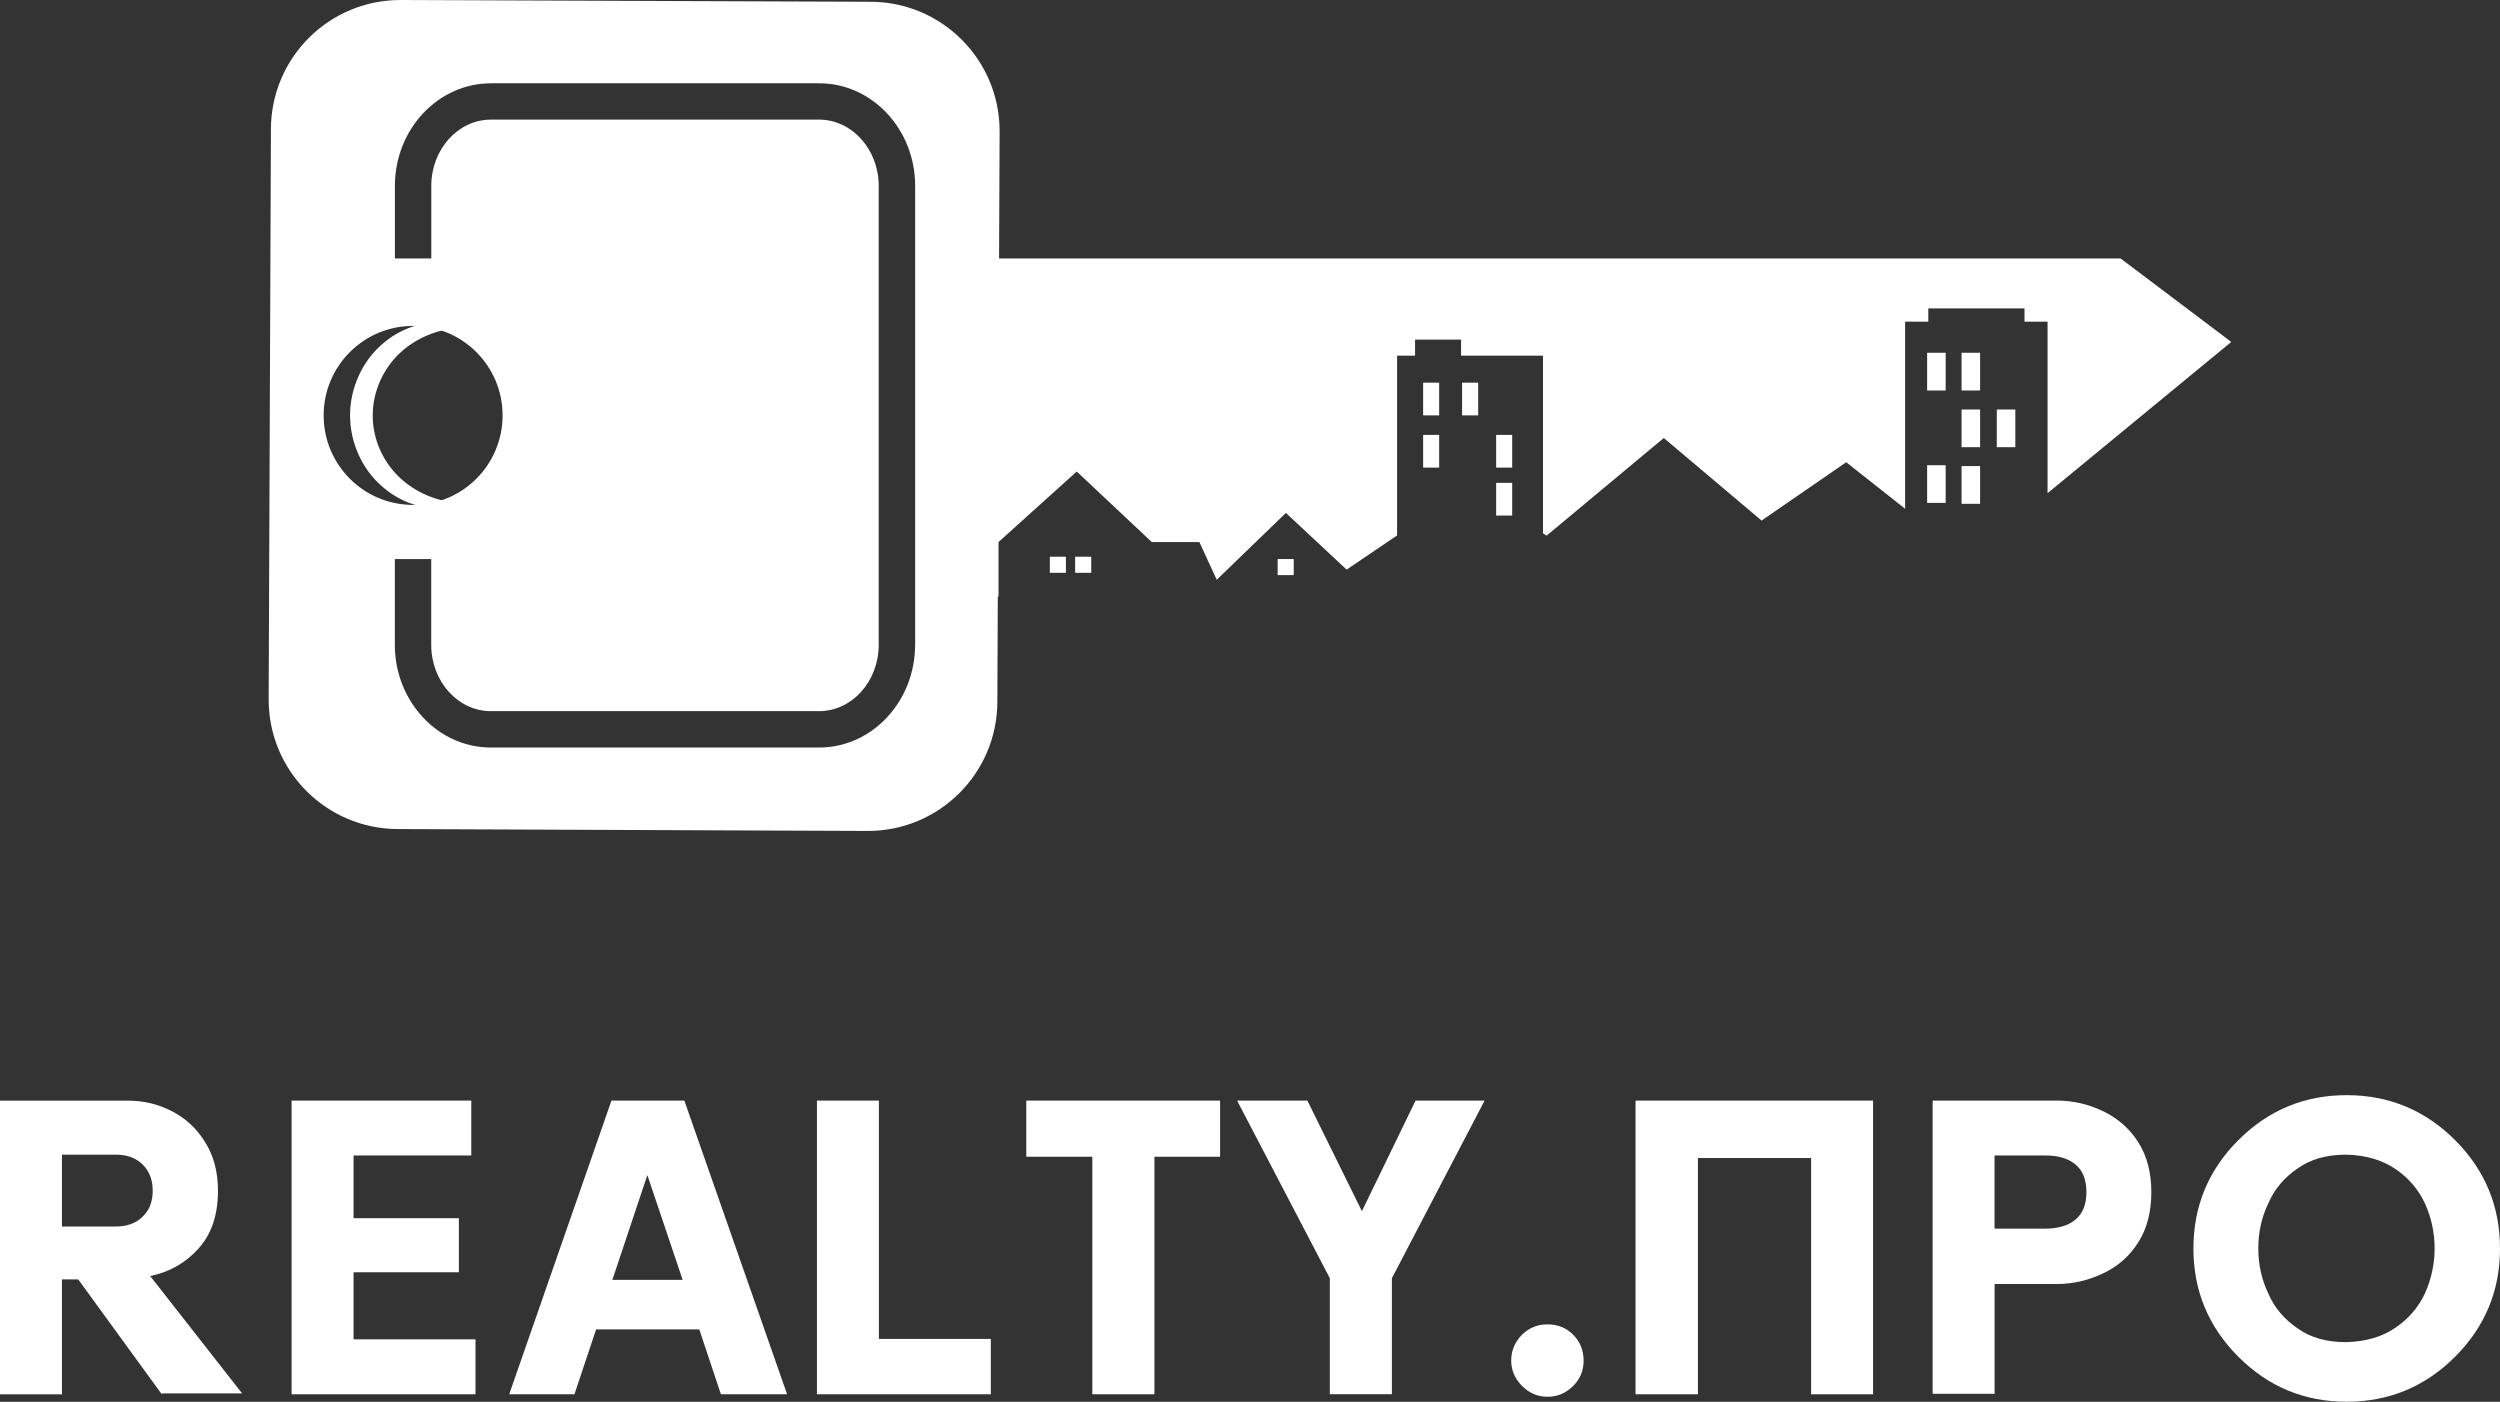
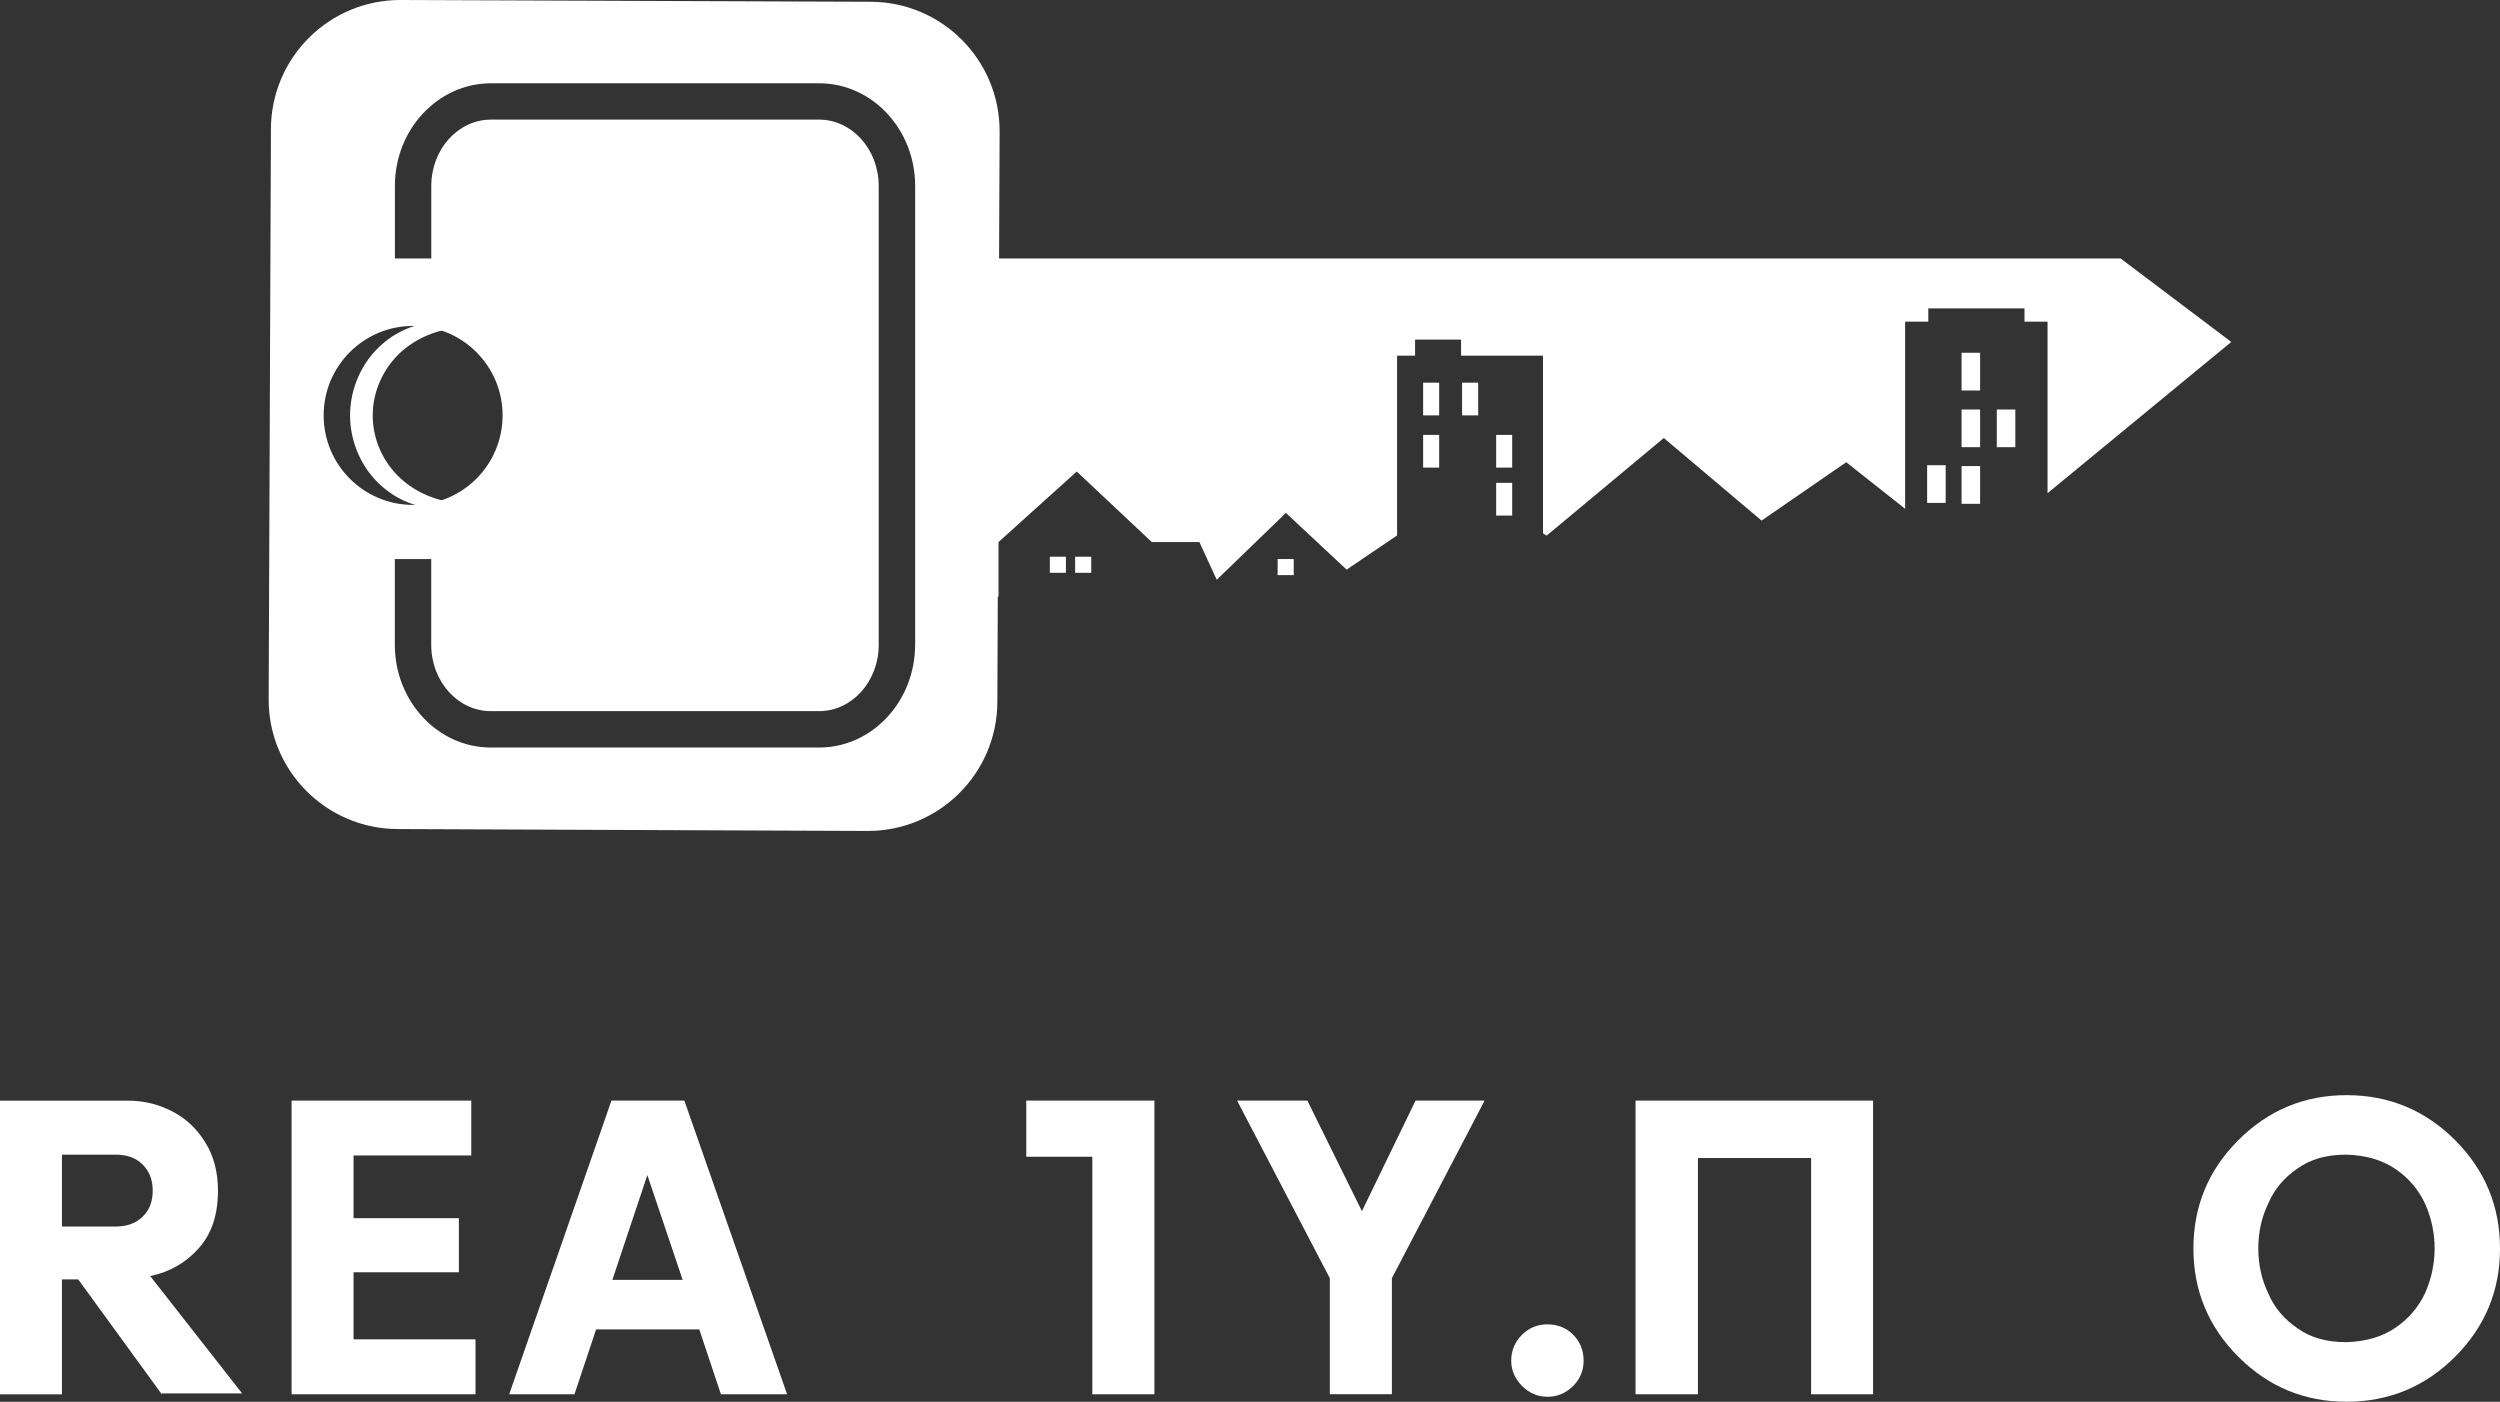
<svg xmlns="http://www.w3.org/2000/svg" id="Слой_1" x="0px" y="0px" viewBox="0 0 408.78 229.21" style="enable-background:new 0 0 408.78 229.21;" xml:space="preserve">
  <rect x="0" y="0" width="408.78" height="229.21" fill="#333333" stroke="none" />
  <style type="text/css"> .st0{fill:#FFFFFF;} .st1{fill:#D49753;} .st2{fill:#1C1C1C;} </style>
  <g>
    <g>
      <path class="st0" d="M73.76,82.58c-3.85,0.6-8.09-0.73-11.13-3.52c-3.1-2.75-4.91-6.93-4.92-11.13c0-4.2,1.82-8.38,4.92-11.13 c3.04-2.79,7.28-4.13,11.13-3.52c-3.84,0.58-7.22,2.4-9.59,5.06c-2.36,2.66-3.7,6.11-3.67,9.59c-0.03,3.48,1.3,6.93,3.66,9.59 C66.53,80.18,69.92,82,73.76,82.58z" />
      <path class="st0" d="M71.92,83.18c-3.43,0-6.97-1.37-9.61-3.79c-3.17-2.81-5.07-7.11-5.07-11.47c0-4.37,1.9-8.66,5.07-11.48 c3.12-2.87,7.54-4.27,11.51-3.63l2.97,0.47l-2.98,0.45c-3.68,0.56-6.99,2.3-9.31,4.91c-2.28,2.58-3.57,5.96-3.55,9.28 c-0.03,3.33,1.26,6.71,3.55,9.29c2.32,2.61,5.63,4.35,9.31,4.91l2.99,0.45l-2.99,0.47C73.2,83.13,72.56,83.18,71.92,83.18z M70.2,53.71c-2.64,0.37-5.23,1.56-7.26,3.42c-2.98,2.65-4.76,6.68-4.77,10.79c0.01,4.11,1.79,8.14,4.76,10.78 c2.02,1.85,4.61,3.05,7.24,3.42c-2.47-0.92-4.66-2.39-6.36-4.3c-2.47-2.79-3.82-6.31-3.78-9.91c-0.03-3.59,1.32-7.11,3.78-9.9 C65.52,56.11,67.72,54.63,70.2,53.71z" />
    </g>
    <g>
      <g>
        <path class="st0" d="M24.56,208.65c3.22-0.67,5.86-2.2,7.95-4.56c2.09-2.35,3.13-5.47,3.13-9.38c0-3.07-0.69-5.73-2.1-7.95 c-1.4-2.27-3.24-3.97-5.51-5.1c-2.22-1.14-4.6-1.69-7.13-1.69H0v48.02h10.13v-18.79h2.66l13.67,18.79v-0.15h13.13L24.56,208.65z M18.92,200.55h-8.79v-11.75h8.79c1.86,0,3.33,0.54,4.41,1.62c1.1,1.1,1.64,2.51,1.64,4.28s-0.54,3.18-1.64,4.23 C22.25,200.01,20.78,200.55,18.92,200.55z" />
        <path class="st0" d="M57.81,219v-10.97h17.22v-8.84H57.81v-10.26h19.25v-8.97H47.68v48.02h30.07V219H57.81z" />
        <path class="st0" d="M111.9,179.96H99.98l-16.72,48.02h10.67l3.54-10.61h16.87l3.54,10.61h10.82L111.9,179.96z M100.13,209.27 l5.72-17.13l5.77,17.13H100.13z" />
-         <path class="st0" d="M143.71,218.93v-38.97h-10.13v48.02h28.43v-9.05H143.71z" />
-         <path class="st0" d="M167.81,179.96v9.18h10.8v38.84h10.15v-38.84h10.74v-9.18H167.81z" />
+         <path class="st0" d="M167.81,179.96v9.18h10.8v38.84h10.15v-38.84v-9.18H167.81z" />
        <path class="st0" d="M231.46,179.96l-8.77,18.08l-8.92-18.08h-11.49l15.16,29.04v18.97h10.15v-18.97l15.16-29.04H231.46z" />
        <path class="st0" d="M257.23,218.24c-1.12-1.12-2.53-1.69-4.21-1.69c-1.64,0-3.02,0.58-4.15,1.69c-1.17,1.19-1.77,2.59-1.77,4.23 c0,1.58,0.6,2.96,1.77,4.15c1.17,1.17,2.57,1.77,4.15,1.77c1.64,0,3.03-0.6,4.21-1.77c1.14-1.14,1.71-2.51,1.71-4.15 C258.94,220.79,258.36,219.38,257.23,218.24z" />
        <path class="st0" d="M267.43,179.96v48.02h10.2v-38.63h18.51v38.63h10.13v-48.02H267.43z" />
-         <path class="st0" d="M349.67,186.83c-1.4-2.23-3.31-3.93-5.72-5.1c-2.44-1.19-4.99-1.77-7.61-1.77h-20.33v47.94h10.13v-17.95 h10.2c2.63,0,5.18-0.6,7.61-1.77c2.4-1.14,4.32-2.85,5.72-5.1c1.4-2.23,2.1-4.95,2.1-8.17 C351.77,191.75,351.06,189.05,349.67,186.83z M339.46,199.34c-1.17,1.04-2.89,1.56-5.1,1.56h-8.23v-11.97h8.23 c2.22,0,3.93,0.52,5.1,1.56c1.14,0.99,1.69,2.48,1.69,4.41C341.16,196.87,340.6,198.34,339.46,199.34z" />
        <path class="st0" d="M401.43,186.42c-4.9-4.9-10.82-7.35-17.74-7.35c-6.91,0-12.79,2.46-17.69,7.35 c-4.9,4.9-7.35,10.8-7.35,17.74c0,6.89,2.46,12.79,7.35,17.69c4.9,4.9,10.78,7.35,17.69,7.35c6.93,0,12.85-2.46,17.74-7.35 c4.9-4.9,7.35-10.8,7.35-17.69C408.78,197.22,406.32,191.32,401.43,186.42z M396.53,211.44c-1.08,2.31-2.7,4.19-4.82,5.64 c-2.18,1.51-4.88,2.29-8.1,2.38c-3.18,0-5.81-0.74-7.89-2.23c-2.22-1.51-3.84-3.41-4.82-5.72c-1.1-2.27-1.64-4.73-1.64-7.39 c0-2.64,0.54-5.1,1.64-7.37c0.99-2.31,2.61-4.23,4.82-5.72c2.09-1.49,4.71-2.23,7.89-2.23c3.22,0.07,5.92,0.88,8.1,2.36 c2.12,1.45,3.74,3.33,4.82,5.66c1.04,2.35,1.56,4.78,1.56,7.3S397.57,209.08,396.53,211.44z" />
      </g>
      <g>
        <path class="st0" d="M364.84,55.91l-18.1-13.65H163.36l0.09-20.73c0.04-11.69-9.39-21.2-21.07-21.24L65.54,0 C53.85-0.04,44.35,9.39,44.3,21.07l-0.37,93.26c-0.04,11.67,9.39,21.18,21.08,21.23l76.84,0.31 c11.67,0.04,21.18-9.39,21.23-21.08l0.07-17.25h0.12v-8.91l12.79-11.53l12.27,11.53h7.78l2.84,6.17l11.31-10.93l9.93,9.27 l8.25-5.59V58.16h2.94v-2.63h7.52v2.63h13.4v29.05l0.59,0.37l19.16-15.96l15.99,13.5l13.84-9.54l9.63,7.61V52.6h3.79v-2.17h15.73 v2.17h3.77v28.04L364.84,55.91z M52.92,67.92c0-8.07,6.54-14.63,14.63-14.63c8.07,0,14.63,6.55,14.63,14.63 c0,8.09-6.55,14.64-14.63,14.64C59.46,82.56,52.92,76.01,52.92,67.92z M149.63,105.44c0,9.26-7.04,16.79-15.68,16.79H80.26 c-8.65,0-15.7-7.53-15.7-16.79V91.41h5.95v14.03c0,5.98,4.37,10.84,9.74,10.84h53.69c5.37,0,9.74-4.86,9.74-10.84v-7.91V42.26 V30.4c0-5.97-4.37-10.84-9.74-10.84H80.26c-5.37,0-9.74,4.87-9.74,10.84v11.86h-5.95V30.4c0-9.26,7.05-16.78,15.7-16.78h53.69 c8.65,0,15.68,7.52,15.68,16.78v11.86v55.27V105.44z" />
        <rect x="232.7" y="71.11" class="st0" width="2.62" height="5.35" />
        <rect x="244.64" y="71.11" class="st0" width="2.62" height="5.35" />
        <polygon class="st0" points="244.64,82.32 244.64,84.3 247.26,84.3 247.26,84 247.26,78.95 244.64,78.95 " />
        <rect x="232.7" y="62.57" class="st0" width="2.62" height="5.35" />
        <rect x="208.91" y="91.41" class="st0" width="2.63" height="2.63" />
        <rect x="171.66" y="91.03" class="st0" width="2.63" height="2.63" />
        <rect x="175.8" y="91.03" class="st0" width="2.63" height="2.63" />
        <rect x="239.07" y="62.57" class="st0" width="2.63" height="5.35" />
-         <rect x="315.11" y="57.68" class="st0" width="3.03" height="6.17" />
        <rect x="315.11" y="76.07" class="st0" width="3.03" height="6.16" />
        <rect x="320.74" y="57.68" class="st0" width="3.03" height="6.17" />
        <rect x="320.74" y="66.96" class="st0" width="3.03" height="6.16" />
        <rect x="326.5" y="66.96" class="st0" width="3.03" height="6.16" />
        <rect x="320.74" y="76.21" class="st0" width="3.03" height="6.17" />
      </g>
    </g>
  </g>
</svg>